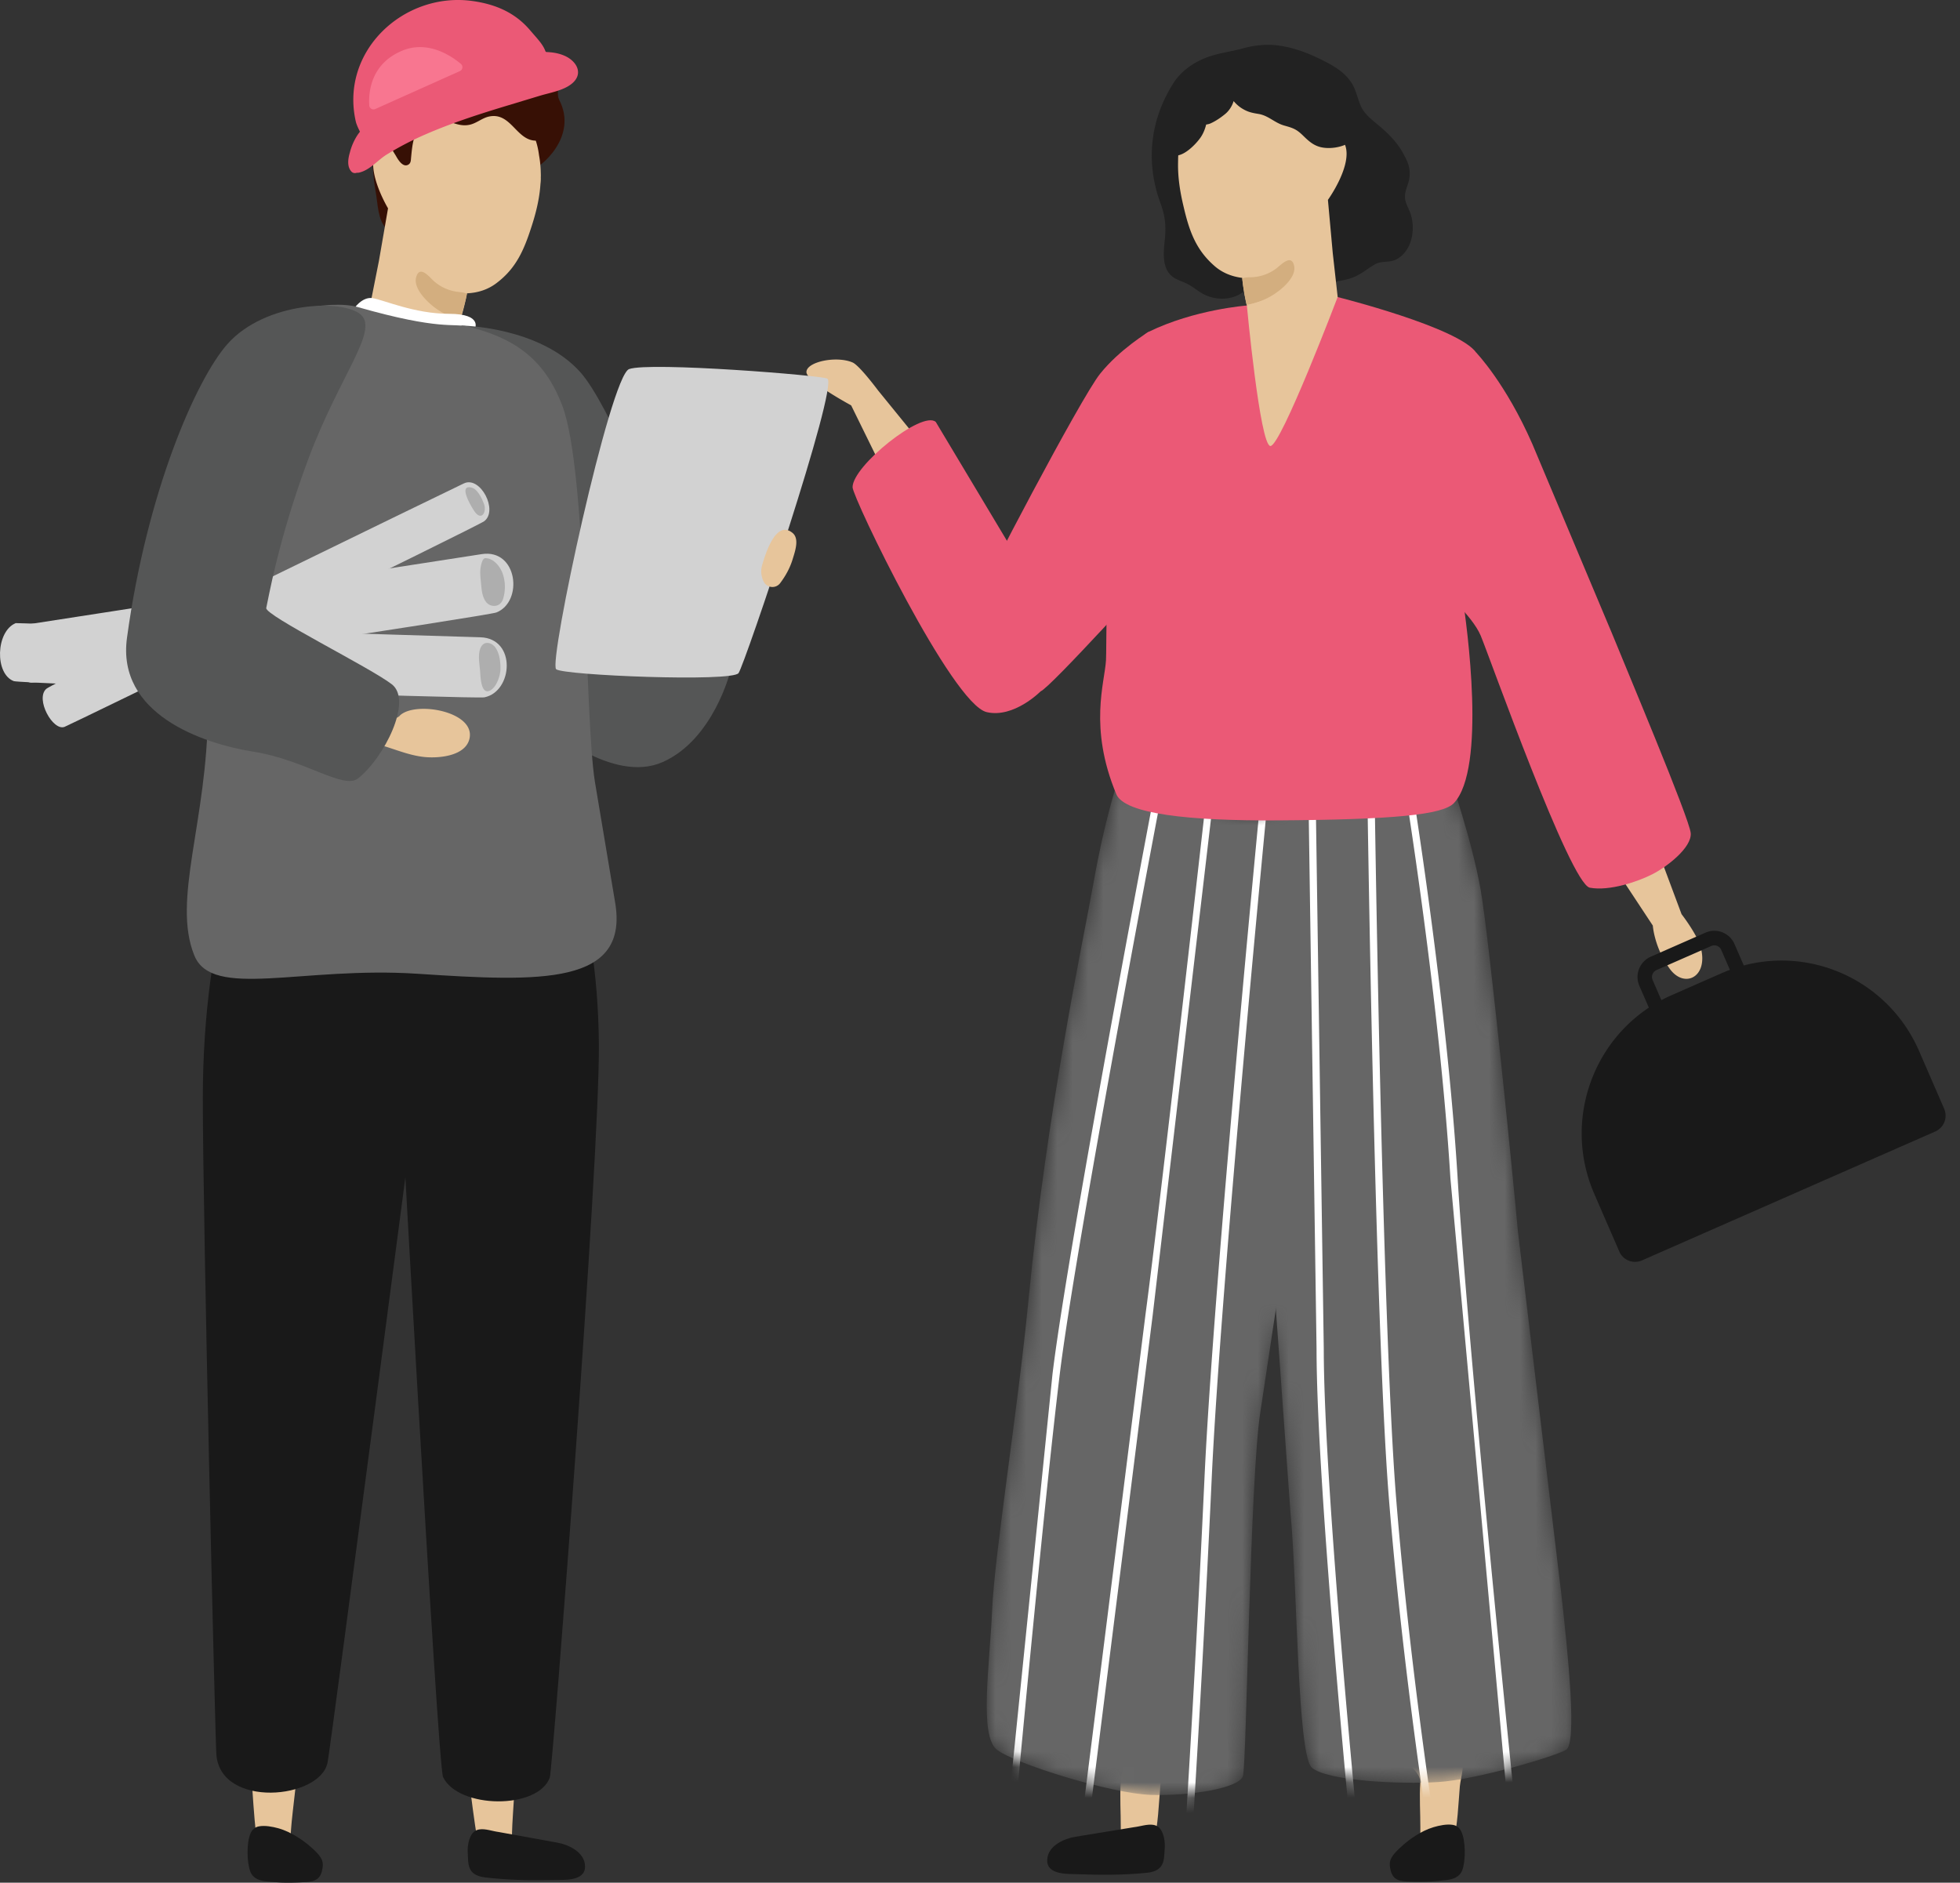
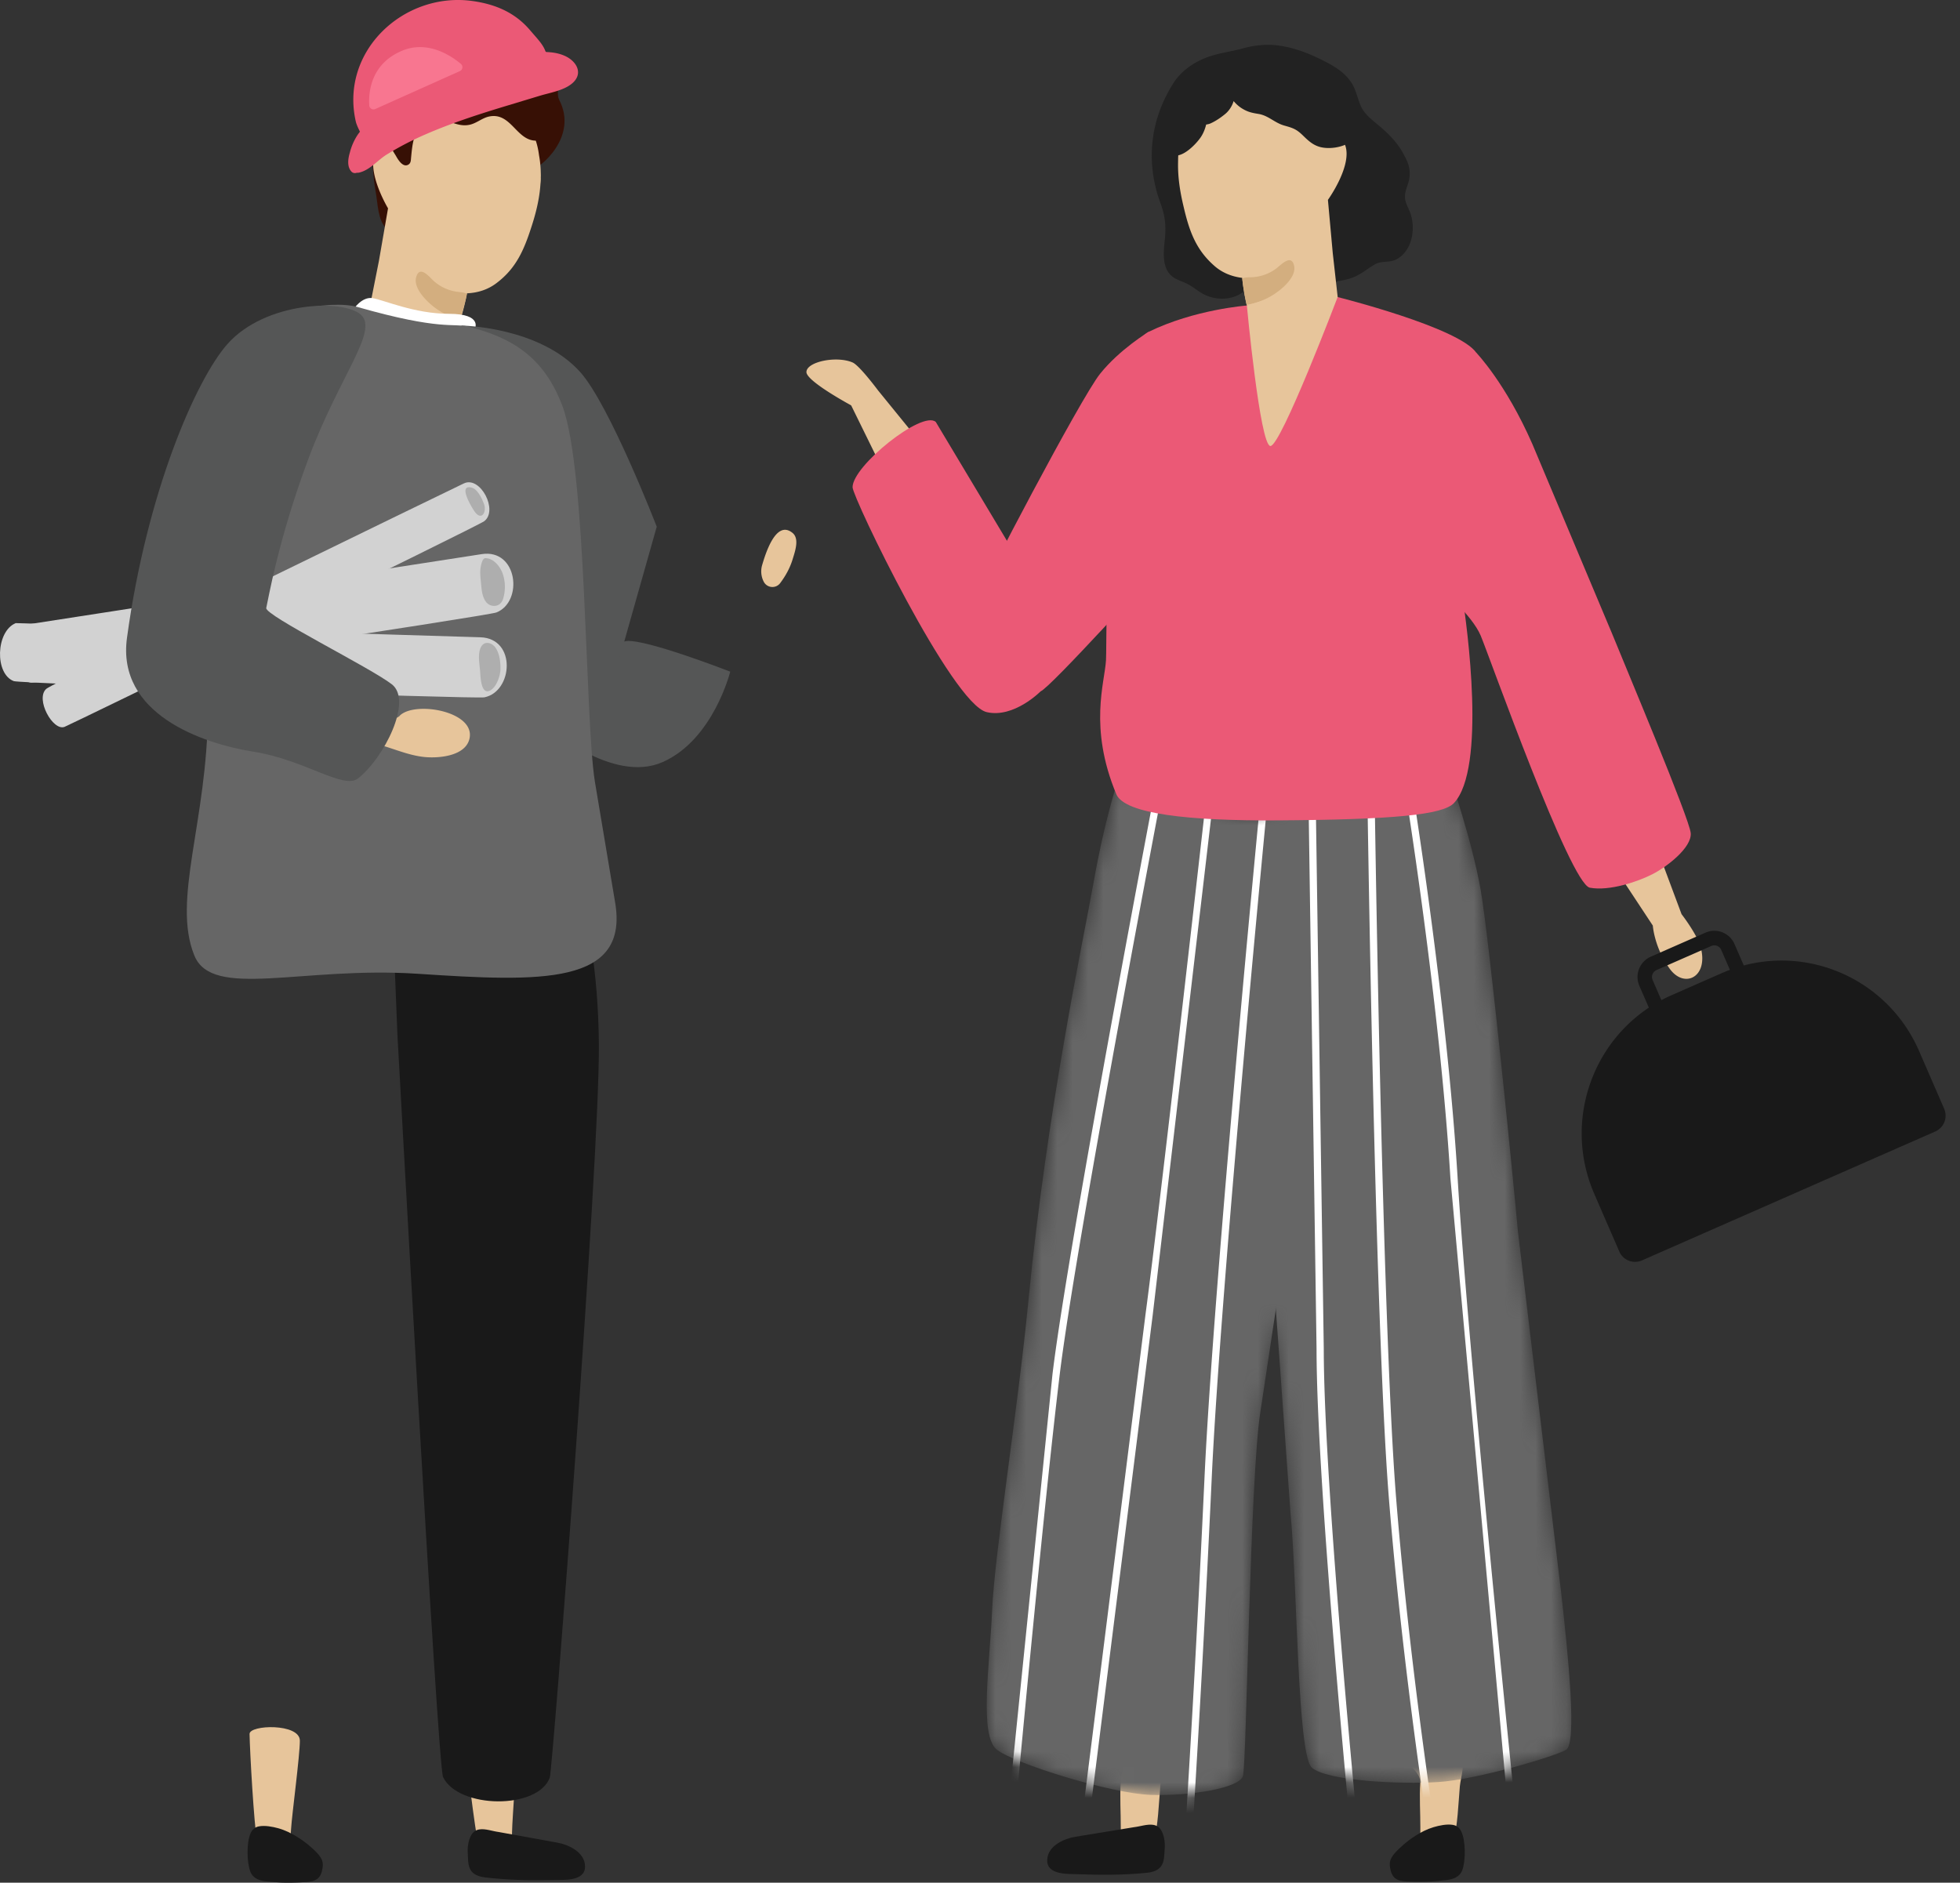
<svg xmlns="http://www.w3.org/2000/svg" width="127" height="122" fill="none">
  <rect width="100%" height="100%" fill="#333333" stroke="none" />
  <style>.B{fill:#e7c59b}.C{fill:#191919}.D{fill:#eb5976}.E{fill-rule:evenodd}</style>
  <g class="E">
    <path d="M91.053 12.935a1.184 1.184 0 0 1-.001-.399c.051-.327.207-.621.261-.947.111-.674-.095-1.113-.42-1.699-.358-.642-.876-1.176-1.428-1.65-.483-.416-1.065-.812-1.315-1.426-.217-.532-.298-1.057-.64-1.54-.378-.534-.892-.882-1.458-1.185-1-.537-2.077-.986-3.208-1.14-.771-.105-1.575-.016-2.324.19s-1.526.293-2.262.558c-.844.303-1.702.877-2.194 1.643-2.423 3.766-1.1 7.187-.843 7.904.29.813.342 1.456.25 2.323-.092.875-.208 2.007.703 2.49.246.132.516.214.765.341.365.186.674.465 1.035.658.676.362 1.556.409 2.25.065.635-.314 1.128-.975 1.911-.849 1.361.222 3.177.57 4.529-.045.241-.037.482-.088.694-.146.706-.189 1.11-.578 1.708-.939.447-.265.957-.099 1.405-.33 1.02-.53 1.256-1.928.94-2.922-.115-.36-.302-.623-.358-.955z" fill="#222" />
    <path d="m74.748 119.447.01-.04c.29-1.192.32-2.434.424-3.653.052-.598.462-1.662-.089-2.122-.177-.149-.409-.217-.638-.236-1.327-.108-1.763.984-1.837 2.127-.063.961.007 1.923.004 2.885-.001.78-.046 1.728.988 1.847.549.064.998-.308 1.138-.808z" class="B" />
    <path d="M74.728 118.254c-.383-.063-.852.105-1.24.149l-3.803.622c-.72.115-1.82.583-1.83 1.527-.013.968 1.368.876 2.013.901 1.483.058 2.955.057 4.433-.091 1.204-.119 1.113-.864 1.166-1.556.028-.374-.017-.776-.18-1.117-.132-.278-.33-.397-.559-.435z" class="C" />
    <path d="m94.157 119.447.011-.04c.29-1.192.32-2.434.424-3.653.052-.598.461-1.662-.09-2.122-.176-.149-3.69-.217-3.919-.236-1.326-.108 1.519.984 1.445 2.127-.063.961.007 1.923.005 2.885-.003.78-.047 1.728.987 1.847.549.064.997-.308 1.137-.808z" class="B" />
    <path d="M94.13 118.254c-.383-.063-.865.038-1.24.149-.838.247-1.615.838-1.98 1.161-.791.698-.916.996-.84 1.46.11.673.431.875 1.076.901 1.482.058 1.99-.033 2.556-.091.438-.045.883-.199 1.049-.646.226-.605.22-1.911-.062-2.499-.133-.278-.33-.398-.558-.435z" class="C" />
  </g>
  <mask id="A" maskUnits="userSpaceOnUse" x="63" y="50" width="39" height="67">
    <path d="M101.168 103.295l-2.813-23.504c-.235-2.672-1.846-18.866-2.407-22.089S93.98 50.44 93.98 50.44l-12.423 1.838.013.755-8.973-2.956s-.929 2.555-1.744 7.154c-.638 3.597-2.995 14.542-4.22 27.12-.678 6.973-2.187 16.35-2.343 19.966s-.86 8.16.312 9.071 7.408 2.846 9.986 2.924 5.718-.439 5.953-1.225.456-19.338 1.127-23.583l.978-6.405.973 12.93c.438 4.48.438 15.643 1.375 16.508s5.704 1.1 8.204.943 7.579-1.667 8.282-2.092.156-5.926-.312-10.093z" fill="#fff" />
  </mask>
  <g mask="url(#A)" class="E">
    <path d="M72.595 50.077s-.928 2.555-1.745 7.154c-.637 3.597-2.994 14.542-4.219 27.12-.678 6.974-2.187 16.35-2.344 19.966s-.86 8.16.313 9.071 7.408 2.846 9.987 2.924 5.717-.439 5.952-1.225.456-19.338 1.127-23.583l3.326-22.089-.468-15.408-11.93-3.93z" fill="#666" />
    <path d="M81.946 74.76l1.672 23.269c.438 4.48.438 15.643 1.375 16.508s5.704 1.1 8.204.943 7.579-1.667 8.282-2.092.156-5.926-.312-10.093l-2.813-23.504c-.234-2.672-1.846-18.866-2.407-22.089s-1.968-7.262-1.968-7.262l-12.423 1.838.39 22.482z" fill="#666" />
    <path d="M65.968 115.547l-.467-.043 2.697-26.465c1.044-8.634 6.99-39.692 7.05-40.004l.46.089c-.06.312-6.003 31.354-7.046 39.972s-2.678 26.274-2.694 26.451zm4.671 1.848l-.465-.058 4.054-32.192c1.043-7.808 4.028-34.296 4.058-34.562l.466.053-4.06 34.571-4.053 32.188zm6.557 2.485l-.468-.031a1473.33 1473.33 0 0 0 1.318-24.072c.586-12.711 3.642-44.149 3.673-44.465l.467.046c-.031.316-3.086 31.742-3.672 44.44a1487.248 1487.248 0 0 1-1.318 24.082zm10.509.715c-.024-.239-2.398-24.075-2.398-33.178l-.547-37.335.468-.01.547 37.345c0 9.08 2.372 32.892 2.396 33.131l-.466.047zm5.082-.302c-.019-.115-1.866-11.64-2.792-23.19s-1.404-46.31-1.41-46.66l.47-.006c.004.35.483 35.097 1.407 46.63s2.77 23.036 2.787 23.151l-.462.075zm4.943-2.902l-3.75-41.044c-.695-11.41-2.955-25.323-2.977-25.462l.462-.077c.023.14 2.286 14.075 2.982 25.51.695 11.418 3.72 40.729 3.75 41.024l-.466.049z" fill="#fff" />
  </g>
  <g class="E">
    <g class="B">
      <path d="M56.93 25.344s-2.152.134-1.78.922l2.187 4.453 2.415-1.906-2.822-3.47z" />
      <path d="M56.928 25.344s-1.23-1.661-1.686-1.856c-1.054-.452-2.998-.04-2.988.628.01.597 2.894 2.15 2.894 2.15l1.413-.312.367-.61zm29.903-5.724c1.036 1.37-1.57 3.042-2.62 3.266-.814.178-1.865-.118-2.594-.452-.505-.223-1.79-1.206-1.141-1.916a.373.373 0 0 1 .47-.05l-.168-.715a15.31 15.31 0 0 1-.258-1.466c0-.004-.005-.009-.001-.02l-.013-.111-.013-.108a.122.122 0 0 0-.008-.042c-.673-.083-1.312-.334-1.835-.81-1.206-1.07-1.612-2.312-1.967-3.842-.225-.944-.368-1.874-.35-2.807l.004-.256c.001-.113.011-.233.022-.347l.017-.143a6.53 6.53 0 0 1 .203-1.093c.251-1.196.843-2.176 2.077-2.854 1.251-.683 3.306-1 4.673-.43.932.39 1.827 1.256 2.237 2.181l.593 1.37s.754-.163.982.382c.547 1.313-1.097 3.595-1.097 3.595l.314 3.458.335 2.988.019.135c.048.006.088.041.119.086z" />
    </g>
    <path d="M82.444 19.137a4.645 4.645 0 0 1-1.667.617 15.434 15.434 0 0 1-.26-1.468.128.128 0 0 1 .025-.01c-.01-.001-.017-.008-.027-.009l-.014-.113c.002-.033-.006-.072-.01-.106.253-.11.458-.059.774-.095a2.828 2.828 0 0 0 1.46-.576c.321-.26.965-.928 1.13-.148.16.752-.864 1.578-1.411 1.908z" fill="#d3ae7f" />
    <path d="M86.67 19.248l-5.884.551s-3.389.25-6.358 1.705-2.685 19.813-2.763 21.267-1.138 4.359.666 8.691c.537 1.29 4.757 1.738 10.45 1.7 7.513-.048 10.713-.36 11.427-1.12 2.11-2.245.854-11.45.541-13.455s1.957-14.177.918-15.718c-1.113-1.65-8.998-3.62-8.998-3.62z" class="D" />
    <path d="M107.096 59.98s.094 1.435 1.106 2.812c.957 1.3 2.52.505 1.993-1.415-.232-.842-1.237-2.137-1.237-2.137l-1.734-4.65a714.4 714.4 0 0 0-2.593 1.654l2.465 3.735z" class="B" />
    <path d="M95.67 22.869s1.9 1.975 3.62 5.905l5.156 12.263c.859 2.123 5.027 12.007 5.106 12.95s-1.563 2.201-2.5 2.673-2.758 1.1-4.036.865-6.51-14.994-7.071-16.33-2.594-3.066-3.063-3.538-2.187-2.606-1.484-4.605 1.875-5.929 1.875-5.929l2.397-4.254z" class="D" />
    <path d="M80.791 19.799s.849 9.074 1.525 9.103 4.359-9.654 4.359-9.654-2.16-.575-2.306-.546-3.578 1.097-3.578 1.097z" class="B" />
    <g class="D">
      <path d="M74.43 21.504s-1.866 1.12-3.144 2.711-7.842 14.15-7.842 14.445.996 5.025 1.465 5.578 1.934.74 2.52.558 7.677-8.023 7.677-8.023l.234-15.051-.91-.218z" />
      <path d="M66.845 37.716L60.633 27.34c-.882-.767-5.392 2.849-5.39 4.233 0 .67 6.445 14.05 8.691 14.574 1.766.41 3.497-1.35 3.497-1.35l-.586-7.08z" />
    </g>
    <path d="M87.77 8.322a.189.189 0 0 0-.05.023c-.312-.738-.687-1.377-1.294-1.905-.734-.641-1.687-1.601-2.65-1.838-1.3-.315-3.143-.374-4.428.307-.383-.028-.825.231-1.127.405-.713.407-1.416.951-1.857 1.67-.48.777-.538 1.907-.422 2.788.021.168.165.328.35.3.532-.063 1.202-.732 1.508-1.175.166-.244.282-.532.354-.826.093-.016.186-.032.277-.072.346-.153.681-.386.97-.624.22-.182.438-.497.532-.825.15.178.325.336.507.454.39.25.662.306 1.1.378.647.103 1.038.571 1.667.752.542.154.777.217 1.202.63.405.396.743.712 1.318.801.789.122 1.967-.163 2.274-.985.05-.146-.066-.321-.23-.258z" fill="#222" />
    <g class="C">
      <path d="m125.399 73.322-19.009 8.355a1.11 1.11 0 0 1-1.466-.577l-1.622-3.736c-2.149-4.948.096-10.713 5.015-12.875l3.236-1.423c4.919-2.163 10.649.097 12.798 5.045l1.622 3.736a1.123 1.123 0 0 1-.574 1.475z" />
      <path d="M111.082 61.26a.486.486 0 0 0-.196.041l-3.55 1.56a.492.492 0 0 0-.252.647l.594 1.367a.486.486 0 0 0 .643.253l3.55-1.56a.493.493 0 0 0 .252-.647l-.594-1.367a.484.484 0 0 0-.447-.294zm-2.956 4.853a1.42 1.42 0 0 1-1.307-.86l-.594-1.367a1.44 1.44 0 0 1 .736-1.89l3.55-1.56c.349-.154.737-.16 1.091-.02.355.14.634.41.786.76l.594 1.367a1.44 1.44 0 0 1-.736 1.889l-3.55 1.56c-.183.081-.376.121-.57.121z" />
    </g>
    <path d="M24.985 4.632c.811-1.328 2.296-2.535 3.936-2.551.69-.005 1.438.362 1.587 1.078.645-.27 1.51-.223 2.099-.068.676.17 1.078.687 1.775.845.55.125 1.103.137 1.622.372.599.272-.079 1.57.228 2.16 1.226 2.358-1.122 4.376-1.941 4.65-1.709.573-2.904 2.203-4.594 2.875-1.286.513-3.03.622-4.43.548l-.008.18c-.024.097-.133.18-.223.089-.557-.533-.557-1.626-.687-2.34-.197-1.071-.212-2.186-.36-3.27-.078-.594-.177-1.174-.143-1.78.062-1.126.57-1.852 1.14-2.788z" fill="#371005" />
    <path d="M23.808 20.078c-1.141 1.285 1.312 3.164 2.34 3.48.797.241 1.87.034 2.629-.237.517-.18 1.877-1.048 1.29-1.815-.107-.136-.308-.55-.237-.787a15.5 15.5 0 0 0 .377-1.44l.026-.129c.004-.033.016-.074.02-.107.003-.013.01-.022.011-.036.679-.031 1.337-.228 1.902-.658 1.286-.966 1.792-2.165 2.274-3.664.301-.922.52-1.837.58-2.768a2.54 2.54 0 0 0 .021-.436c.005-.057.004-.11.003-.167l-.008-.283a6.98 6.98 0 0 0-.109-.968c-.152-1.208-.66-2.238-1.834-3.012-1.19-.791-3.212-1.274-4.622-.825-.96.311-1.923 1.099-2.408 1.986l-.705 1.316s-.74-.222-1.01.298c-.655 1.267.795 3.674.795 3.674l-.593 3.42-.586 2.949-.03.134c-.048.002-.091.033-.126.075z" class="B" />
    <path d="M28.217 19.965a4.647 4.647 0 0 0 1.61.756l.381-1.441a.09.09 0 0 0-.024-.012c.009-.001.017-.007.027-.008l.023-.11c.002-.034.012-.073.019-.107-.242-.129-.45-.096-.763-.158a2.825 2.825 0 0 1-1.407-.698c-.299-.285-.885-1.004-1.113-.24-.223.735.729 1.644 1.247 2.018z" fill="#d3ae7f" />
    <path d="M26.236 6.635c.92-1.028 2.119-1.44 3.48-1.462.8-.017 1.417.344 2.18.508.651.141 1.293.315 1.89.624.544.283 1.51.87 1.704 1.574.054.014.102.046.12.106.184.588-.076 1.066-.764 1.124-1.376.121-1.693-1.882-3.174-1.554-.466.103-.838.479-1.338.547-.467.07-.826-.093-1.275-.221s-.978-.252-1.418-.021c-.844.444-.924 1.52-1.005 2.363-.015.155-.009.332-.157.433-.35.236-.669-.278-.81-.53-.091-.16-.204-.31-.27-.483-.102-.26-.217-.438-.227-.728a2.23 2.23 0 0 1 .157-.847c.197-.532.53-1.013.907-1.433z" fill="#371005" />
    <path d="M36.612 3.627c-.378-.173-.792-.242-1.216-.256a1.672 1.672 0 0 1-.047-.034c-.17-.468-.488-.776-1.021-1.4C33.348.794 32.069.265 30.597.063c-4.413-.605-8.576 3.232-7.545 7.804.045.2.157.433.27.668l-.115.153a3.761 3.761 0 0 0-.535 1.186c-.138.456-.184.944.104 1.25.078.083.2.11.308.082.011-.003.022-.01.033-.014.055.01.11.003.164-.01.697-.168 1.176-.792 1.763-1.159a19.642 19.642 0 0 1 2.596-1.345c1.592-.689 3.24-1.227 4.896-1.734l2.441-.738c.659-.2 1.512-.332 2.061-.773.783-.628.359-1.446-.426-1.806z" class="D" />
    <path d="M24.315 7.066a.275.275 0 0 1-.388-.234c-.053-.808.066-2.67 2.108-3.537 1.672-.71 3.192.31 3.83.847a.278.278 0 0 1-.067.466l-5.483 2.458z" fill="#f87690" />
    <path d="M30.756 21.338s.579-1.002-1.663-1.002-4.278-.917-4.959-1.018-1.208.694-1.208.694l5.904 1.71c.351 0 1.927-.384 1.927-.384z" fill="#fff" />
    <g fill="#555656">
      <path d="M47.315 43.525s-1.084 4.39-4.366 5.854-7.56-2.367-7.56-2.367 3.893-5.341 5.2-5.472 6.726 1.985 6.726 1.985z" />
      <path d="M29.9 21.096s5.049.065 7.694 3.012c1.91 2.13 4.96 10.023 4.96 10.023l-2.968 10.494s-1.992.511-2.422.354-7.265-23.883-7.265-23.883z" />
    </g>
    <path d="m31.036 119.739-.01-.039c-.27-1.197-.816-5.737-.9-6.957-.042-.599 3.304-1.179 3.36-.034.046.962-.294 5.066-.308 6.027-.011.78.018 1.728-1.018 1.831-.55.053-.992-.325-1.124-.828z" class="B" />
    <path d="M31.072 118.547c.385-.057.85.12 1.24.17l3.791.687c.718.125 1.809.612 1.805 1.557-.005.968-1.384.852-2.03.866-1.482.034-2.954.007-4.429-.165-1.202-.14-1.1-.883-1.14-1.575-.023-.375.029-.776.197-1.114.138-.276.338-.392.566-.426z" class="C" />
    <path d="m16.671 119.418-.007-.041c-.213-1.209-.469-5.79-.494-7.012-.013-.6 3.26-.71 3.26.436 0 .964-.51 4.76-.57 5.72-.05.778-.067 1.727-1.107 1.778-.55.027-.975-.372-1.082-.881z" class="B" />
    <g class="C">
      <path d="M16.787 118.35c.382-.071.867.021 1.244.124.843.232 1.63.807 2.003 1.122.805.682.935.977.868 1.442-.096.676-.413.884-1.058.922-1.48.089-1.99.008-2.558-.039-.438-.036-.885-.182-1.06-.624-.239-.602-.258-1.907.011-2.5.128-.281.323-.405.55-.447zm19.07-65.34s2.874 5.001 2.948 14.673c.057 7.5-3 47.008-3.181 47.504-.762 2.092-5.919 2.033-6.915-.03-.361-.749-2.956-48.074-2.956-48.074l-.515-12.863s.924-3.287 2.378-3.734 8.24 2.524 8.24 2.524z" />
-       <path d="M16.238 53.322s-3.097 6.512-3.096 17.834c0 8.12.802 41.5.877 42.527.256 3.537 6.774 2.915 7.21.511.258-1.429 6.09-45.905 6.09-45.905l-.066-14.782-11.015-.185z" />
    </g>
    <path d="M23.181 19.899c5.382 1.537 6.212 1.027 7.148 1.262 2.824.707 4.916 1.964 6.113 5.148 1.584 4.209 1.45 20.164 2.098 24.308l1.301 7.765c.996 5.496-4.813 5.245-12.778 4.72-7.497-.494-13.306 1.676-14.47-1.183-1.465-3.596.83-8.675.879-15.8.068-9.907-.134-20.251 2.05-23.819 1.29-2.104 5.85-2.918 7.66-2.401z" fill="#666" />
    <g fill="#d2d2d2">
      <path d="M31.213 35.908L1.439 40.517c-1.182.766-.75 3.5.562 3.72.463.077 29.65-4.341 30.166-4.548 1.757-.704 1.374-4.14-.954-3.781z" />
      <path d="M31.13 41.297l-30.112-.918c-1.3.537-1.37 3.304-.12 3.76.441.16 29.941 1.16 30.486 1.05 1.855-.37 2.099-3.818-.255-3.892z" />
      <path d="M30.067 31.321c-.17.078-26.56 12.876-27.063 13.313-.742.646.422 2.767 1.181 2.467.437-.173 26.75-12.99 27.193-13.328.915-.695-.247-2.939-1.31-2.452z" />
    </g>
    <path d="M19.84 44.316c.742-.098 1.436.267 2.088.57l3.804 1.623.152-.106c.01-.01.014-.023.024-.033.998-.969 4.971-.265 4.503 1.536-.286 1.1-1.999 1.241-2.904 1.15-1.208-.121-2.29-.693-3.47-.929l-2.493-.56c-.649-.142-1.346-.182-1.91-.556-.194-.13-.091-.396.123-.41.273-.018.678.18.934.055.511-.252-.25-.569-.227-.864.003-.03.132-.261.148-.241a.586.586 0 0 1-.123-.262c-.357-.158-.701-.34-.794-.742-.021-.095.042-.218.144-.231z" class="B" />
    <path d="M23.405 20.413c1.113 1.062-1.406 3.95-3.399 9.257s-2.637 9.256-2.754 9.728 6.797 3.89 8.145 4.952-.498 4.745-2.192 6.09c-.943.749-3.433-1.197-6.773-1.727s-8.873-2.45-8.205-7.37c1.29-9.492 4.495-16.769 6.505-19.043 2.45-2.77 7.56-2.948 8.673-1.887z" fill="#555656" />
-     <path d="M36.036 43.367c.462.399 11.41.84 11.82.251s6.456-18.504 5.76-19.078c-.257-.21-11.523-1.107-12.853-.623-1.226.446-5.237 19.011-4.727 19.45z" fill="#d2d2d2" />
    <path d="M51.443 35.97c.14-.472.303-1.115-.09-1.436-1.097-.896-1.778 1.442-1.977 2.11a1.46 1.46 0 0 0 .11 1.049.63.63 0 0 0 1.07.089c.364-.485.649-1.01.82-1.595l.067-.218z" class="B" />
    <path d="M31.265 36.332c.037-.086.11-.171.215-.163a.66.66 0 0 1 .132.023c.01 0 .017-.005.026-.002.435.122.737.512.909.913a2.64 2.64 0 0 1 .036 1.751c-.101.267-.324.428-.609.408-.61-.043-.746-.774-.786-1.263-.049-.58-.16-1.1.077-1.667zm-.156 7.158c.024.288.037 1.52.612 1.273.445-.191.705-.983.707-1.418.004-.45-.055-.978-.313-1.362-.233-.346-.731-.482-.953-.047s-.092 1.083-.053 1.554zm-.543-11.89c.387.101.686.744.802 1.082.173.506-.168 1.103-.622.458-.164-.233-1.115-1.785-.18-1.54z" fill="#aeaeae" />
  </g>
</svg>